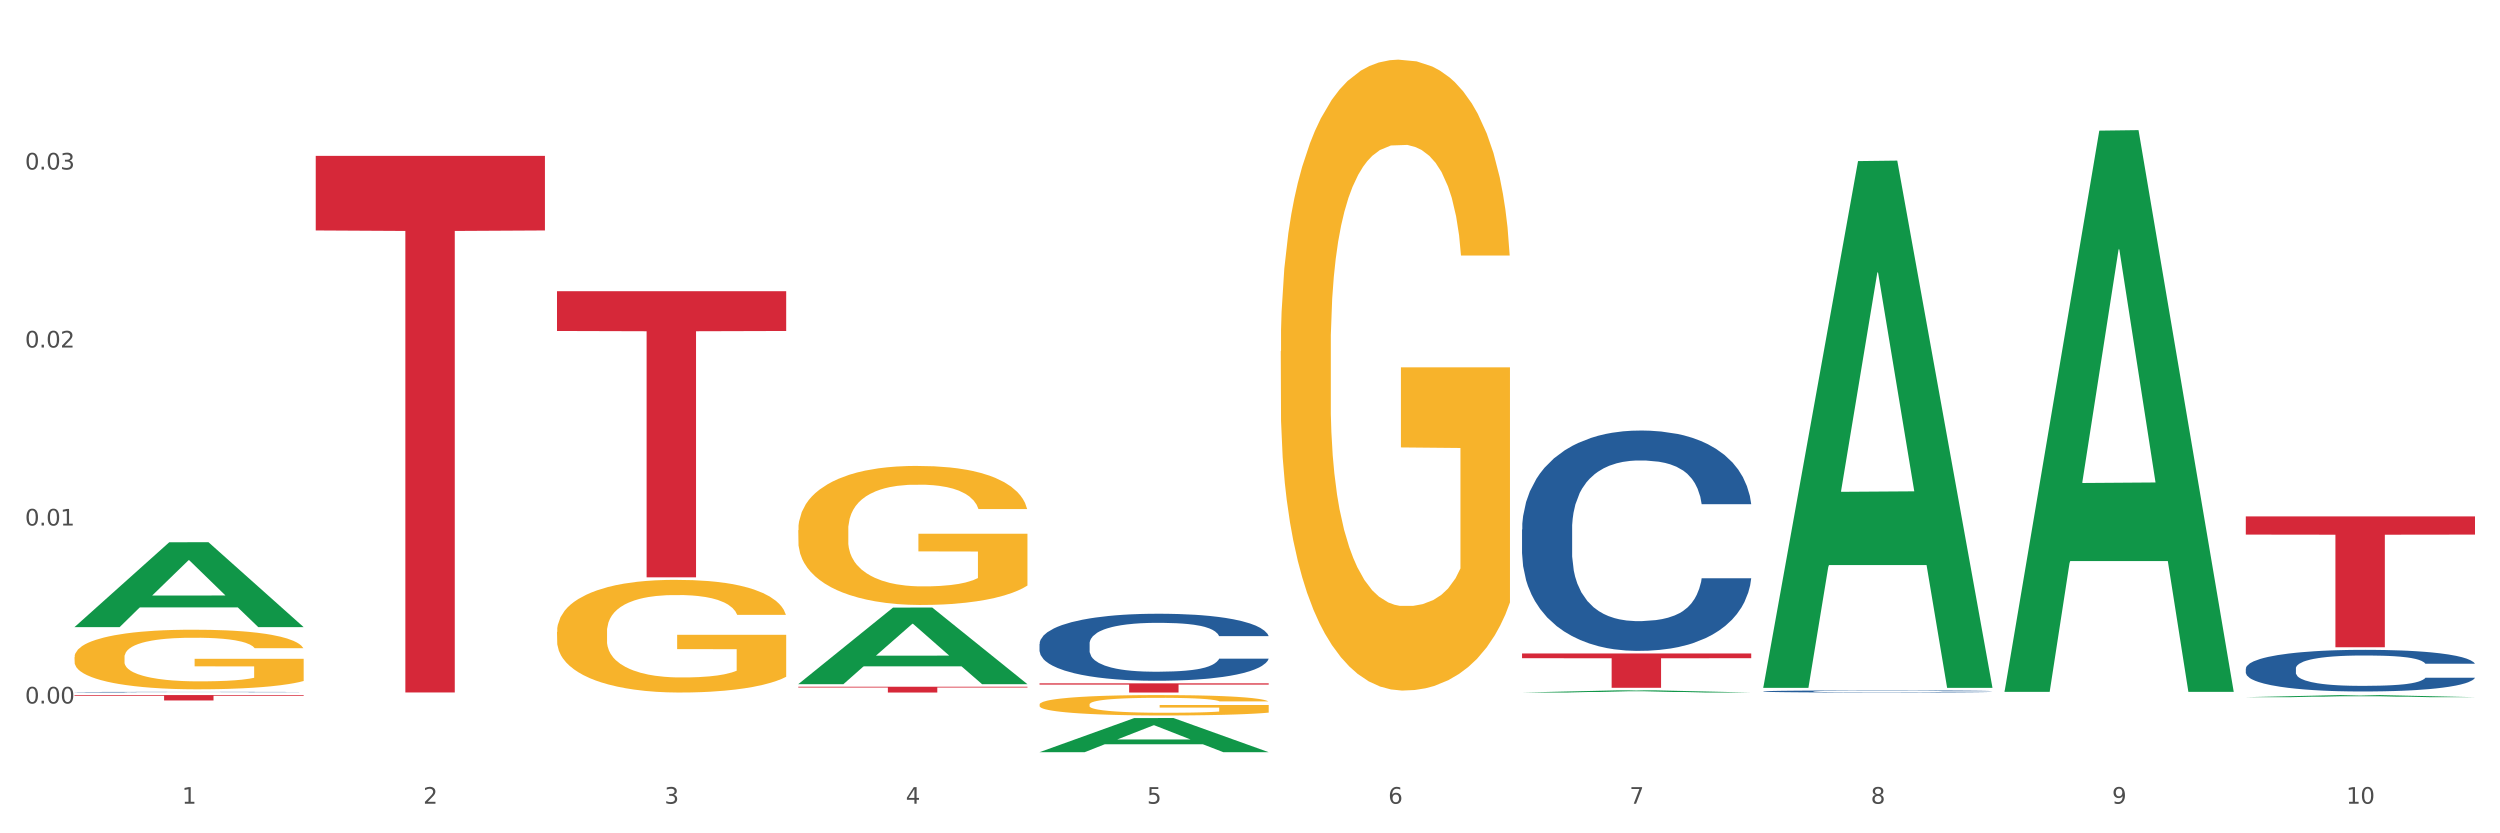
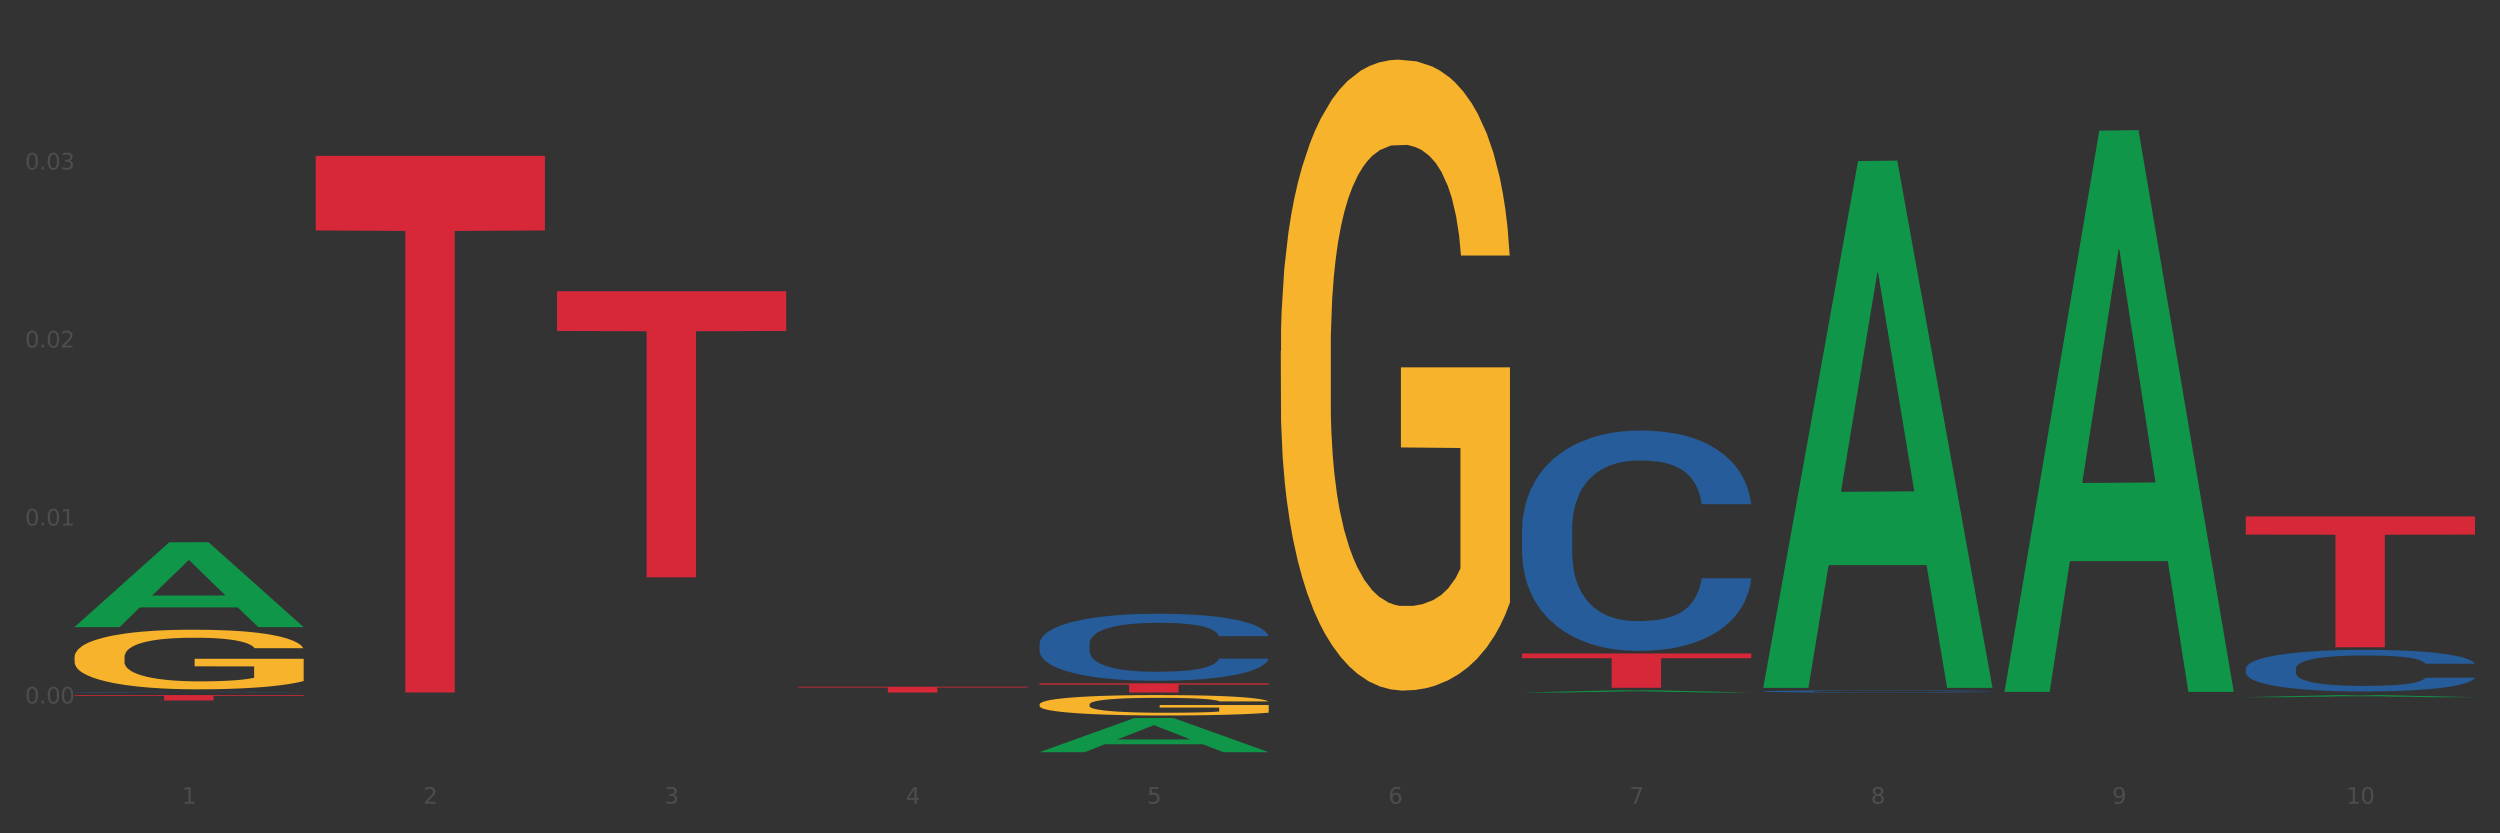
<svg xmlns="http://www.w3.org/2000/svg" xmlns:xlink="http://www.w3.org/1999/xlink" width="1080pt" height="360pt" viewBox="0 0 1080 360" version="1.1">
  <rect x="0" y="0" width="1080" height="360" fill="#333333" stroke="none" />
  <defs>
    <style type="text/css">*{stroke-linejoin: round; stroke-linecap: butt}</style>
  </defs>
  <g id="figure_1">
    <g id="patch_1">
-       <path d="M 0 360  L 1080 360  L 1080 0  L 0 0  z " style="fill: #ffffff; stroke: #ffffff; stroke-linejoin: miter" />
-     </g>
+       </g>
    <g id="axes_1">
      <g id="matplotlib.axis_1">
        <g id="xtick_1">
          <g id="text_1">
            <g style="fill: #4d4d4d" transform="translate(78.627 347.204) scale(0.096 -0.096)">
              <defs>
                <path id="DejaVuSans-31" d="M 794 531  L 1825 531  L 1825 4091  L 703 3866  L 703 4441  L 1819 4666  L 2450 4666  L 2450 531  L 3481 531  L 3481 0  L 794 0  L 794 531  z " transform="scale(0.016)" />
              </defs>
              <use xlink:href="#DejaVuSans-31" />
            </g>
          </g>
        </g>
        <g id="xtick_2">
          <g id="text_2">
            <g style="fill: #4d4d4d" transform="translate(182.851 347.204) scale(0.096 -0.096)">
              <defs>
                <path id="DejaVuSans-32" d="M 1228 531  L 3431 531  L 3431 0  L 469 0  L 469 531  Q 828 903 1448 1529  Q 2069 2156 2228 2338  Q 2531 2678 2651 2914  Q 2772 3150 2772 3378  Q 2772 3750 2511 3984  Q 2250 4219 1831 4219  Q 1534 4219 1204 4116  Q 875 4013 500 3803  L 500 4441  Q 881 4594 1212 4672  Q 1544 4750 1819 4750  Q 2544 4750 2975 4387  Q 3406 4025 3406 3419  Q 3406 3131 3298 2873  Q 3191 2616 2906 2266  Q 2828 2175 2409 1742  Q 1991 1309 1228 531  z " transform="scale(0.016)" />
              </defs>
              <use xlink:href="#DejaVuSans-32" />
            </g>
          </g>
        </g>
        <g id="xtick_3">
          <g id="text_3">
            <g style="fill: #4d4d4d" transform="translate(287.074 347.204) scale(0.096 -0.096)">
              <defs>
                <path id="DejaVuSans-33" d="M 2597 2516  Q 3050 2419 3304 2112  Q 3559 1806 3559 1356  Q 3559 666 3084 287  Q 2609 -91 1734 -91  Q 1441 -91 1130 -33  Q 819 25 488 141  L 488 750  Q 750 597 1062 519  Q 1375 441 1716 441  Q 2309 441 2620 675  Q 2931 909 2931 1356  Q 2931 1769 2642 2001  Q 2353 2234 1838 2234  L 1294 2234  L 1294 2753  L 1863 2753  Q 2328 2753 2575 2939  Q 2822 3125 2822 3475  Q 2822 3834 2567 4026  Q 2313 4219 1838 4219  Q 1578 4219 1281 4162  Q 984 4106 628 3988  L 628 4550  Q 988 4650 1302 4700  Q 1616 4750 1894 4750  Q 2613 4750 3031 4423  Q 3450 4097 3450 3541  Q 3450 3153 3228 2886  Q 3006 2619 2597 2516  z " transform="scale(0.016)" />
              </defs>
              <use xlink:href="#DejaVuSans-33" />
            </g>
          </g>
        </g>
        <g id="xtick_4">
          <g id="text_4">
            <g style="fill: #4d4d4d" transform="translate(391.298 347.204) scale(0.096 -0.096)">
              <defs>
                <path id="DejaVuSans-34" d="M 2419 4116  L 825 1625  L 2419 1625  L 2419 4116  z M 2253 4666  L 3047 4666  L 3047 1625  L 3713 1625  L 3713 1100  L 3047 1100  L 3047 0  L 2419 0  L 2419 1100  L 313 1100  L 313 1709  L 2253 4666  z " transform="scale(0.016)" />
              </defs>
              <use xlink:href="#DejaVuSans-34" />
            </g>
          </g>
        </g>
        <g id="xtick_5">
          <g id="text_5">
            <g style="fill: #4d4d4d" transform="translate(495.522 347.204) scale(0.096 -0.096)">
              <defs>
-                 <path id="DejaVuSans-35" d="M 691 4666  L 3169 4666  L 3169 4134  L 1269 4134  L 1269 2991  Q 1406 3038 1543 3061  Q 1681 3084 1819 3084  Q 2600 3084 3056 2656  Q 3513 2228 3513 1497  Q 3513 744 3044 326  Q 2575 -91 1722 -91  Q 1428 -91 1123 -41  Q 819 9 494 109  L 494 744  Q 775 591 1075 516  Q 1375 441 1709 441  Q 2250 441 2565 725  Q 2881 1009 2881 1497  Q 2881 1984 2565 2268  Q 2250 2553 1709 2553  Q 1456 2553 1204 2497  Q 953 2441 691 2322  L 691 4666  z " transform="scale(0.016)" />
+                 <path id="DejaVuSans-35" d="M 691 4666  L 3169 4666  L 3169 4134  L 1269 4134  Q 1406 3038 1543 3061  Q 1681 3084 1819 3084  Q 2600 3084 3056 2656  Q 3513 2228 3513 1497  Q 3513 744 3044 326  Q 2575 -91 1722 -91  Q 1428 -91 1123 -41  Q 819 9 494 109  L 494 744  Q 775 591 1075 516  Q 1375 441 1709 441  Q 2250 441 2565 725  Q 2881 1009 2881 1497  Q 2881 1984 2565 2268  Q 2250 2553 1709 2553  Q 1456 2553 1204 2497  Q 953 2441 691 2322  L 691 4666  z " transform="scale(0.016)" />
              </defs>
              <use xlink:href="#DejaVuSans-35" />
            </g>
          </g>
        </g>
        <g id="xtick_6">
          <g id="text_6">
            <g style="fill: #4d4d4d" transform="translate(599.745 347.204) scale(0.096 -0.096)">
              <defs>
                <path id="DejaVuSans-36" d="M 2113 2584  Q 1688 2584 1439 2293  Q 1191 2003 1191 1497  Q 1191 994 1439 701  Q 1688 409 2113 409  Q 2538 409 2786 701  Q 3034 994 3034 1497  Q 3034 2003 2786 2293  Q 2538 2584 2113 2584  z M 3366 4563  L 3366 3988  Q 3128 4100 2886 4159  Q 2644 4219 2406 4219  Q 1781 4219 1451 3797  Q 1122 3375 1075 2522  Q 1259 2794 1537 2939  Q 1816 3084 2150 3084  Q 2853 3084 3261 2657  Q 3669 2231 3669 1497  Q 3669 778 3244 343  Q 2819 -91 2113 -91  Q 1303 -91 875 529  Q 447 1150 447 2328  Q 447 3434 972 4092  Q 1497 4750 2381 4750  Q 2619 4750 2861 4703  Q 3103 4656 3366 4563  z " transform="scale(0.016)" />
              </defs>
              <use xlink:href="#DejaVuSans-36" />
            </g>
          </g>
        </g>
        <g id="xtick_7">
          <g id="text_7">
            <g style="fill: #4d4d4d" transform="translate(703.969 347.204) scale(0.096 -0.096)">
              <defs>
                <path id="DejaVuSans-37" d="M 525 4666  L 3525 4666  L 3525 4397  L 1831 0  L 1172 0  L 2766 4134  L 525 4134  L 525 4666  z " transform="scale(0.016)" />
              </defs>
              <use xlink:href="#DejaVuSans-37" />
            </g>
          </g>
        </g>
        <g id="xtick_8">
          <g id="text_8">
            <g style="fill: #4d4d4d" transform="translate(808.193 347.204) scale(0.096 -0.096)">
              <defs>
                <path id="DejaVuSans-38" d="M 2034 2216  Q 1584 2216 1326 1975  Q 1069 1734 1069 1313  Q 1069 891 1326 650  Q 1584 409 2034 409  Q 2484 409 2743 651  Q 3003 894 3003 1313  Q 3003 1734 2745 1975  Q 2488 2216 2034 2216  z M 1403 2484  Q 997 2584 770 2862  Q 544 3141 544 3541  Q 544 4100 942 4425  Q 1341 4750 2034 4750  Q 2731 4750 3128 4425  Q 3525 4100 3525 3541  Q 3525 3141 3298 2862  Q 3072 2584 2669 2484  Q 3125 2378 3379 2068  Q 3634 1759 3634 1313  Q 3634 634 3220 271  Q 2806 -91 2034 -91  Q 1263 -91 848 271  Q 434 634 434 1313  Q 434 1759 690 2068  Q 947 2378 1403 2484  z M 1172 3481  Q 1172 3119 1398 2916  Q 1625 2713 2034 2713  Q 2441 2713 2670 2916  Q 2900 3119 2900 3481  Q 2900 3844 2670 4047  Q 2441 4250 2034 4250  Q 1625 4250 1398 4047  Q 1172 3844 1172 3481  z " transform="scale(0.016)" />
              </defs>
              <use xlink:href="#DejaVuSans-38" />
            </g>
          </g>
        </g>
        <g id="xtick_9">
          <g id="text_9">
            <g style="fill: #4d4d4d" transform="translate(912.416 347.204) scale(0.096 -0.096)">
              <defs>
                <path id="DejaVuSans-39" d="M 703 97  L 703 672  Q 941 559 1184 500  Q 1428 441 1663 441  Q 2288 441 2617 861  Q 2947 1281 2994 2138  Q 2813 1869 2534 1725  Q 2256 1581 1919 1581  Q 1219 1581 811 2004  Q 403 2428 403 3163  Q 403 3881 828 4315  Q 1253 4750 1959 4750  Q 2769 4750 3195 4129  Q 3622 3509 3622 2328  Q 3622 1225 3098 567  Q 2575 -91 1691 -91  Q 1453 -91 1209 -44  Q 966 3 703 97  z M 1959 2075  Q 2384 2075 2632 2365  Q 2881 2656 2881 3163  Q 2881 3666 2632 3958  Q 2384 4250 1959 4250  Q 1534 4250 1286 3958  Q 1038 3666 1038 3163  Q 1038 2656 1286 2365  Q 1534 2075 1959 2075  z " transform="scale(0.016)" />
              </defs>
              <use xlink:href="#DejaVuSans-39" />
            </g>
          </g>
        </g>
        <g id="xtick_10">
          <g id="text_10">
            <g style="fill: #4d4d4d" transform="translate(1013.586 347.204) scale(0.096 -0.096)">
              <defs>
                <path id="DejaVuSans-30" d="M 2034 4250  Q 1547 4250 1301 3770  Q 1056 3291 1056 2328  Q 1056 1369 1301 889  Q 1547 409 2034 409  Q 2525 409 2770 889  Q 3016 1369 3016 2328  Q 3016 3291 2770 3770  Q 2525 4250 2034 4250  z M 2034 4750  Q 2819 4750 3233 4129  Q 3647 3509 3647 2328  Q 3647 1150 3233 529  Q 2819 -91 2034 -91  Q 1250 -91 836 529  Q 422 1150 422 2328  Q 422 3509 836 4129  Q 1250 4750 2034 4750  z " transform="scale(0.016)" />
              </defs>
              <use xlink:href="#DejaVuSans-31" />
              <use xlink:href="#DejaVuSans-30" transform="translate(63.623 0)" />
            </g>
          </g>
        </g>
        <g id="xtick_11" />
        <g id="xtick_12" />
        <g id="xtick_13" />
        <g id="xtick_14" />
        <g id="xtick_15" />
        <g id="xtick_16" />
        <g id="xtick_17" />
        <g id="xtick_18" />
        <g id="xtick_19" />
      </g>
      <g id="matplotlib.axis_2">
        <g id="ytick_1">
          <g id="text_11">
            <g style="fill: #4d4d4d" transform="translate(10.8 303.92) scale(0.096 -0.096)">
              <defs>
                <path id="DejaVuSans-2e" d="M 684 794  L 1344 794  L 1344 0  L 684 0  L 684 794  z " transform="scale(0.016)" />
              </defs>
              <use xlink:href="#DejaVuSans-30" />
              <use xlink:href="#DejaVuSans-2e" transform="translate(63.623 0)" />
              <use xlink:href="#DejaVuSans-30" transform="translate(95.41 0)" />
              <use xlink:href="#DejaVuSans-30" transform="translate(159.033 0)" />
            </g>
          </g>
        </g>
        <g id="ytick_2">
          <g id="text_12">
            <g style="fill: #4d4d4d" transform="translate(10.8 227.026) scale(0.096 -0.096)">
              <use xlink:href="#DejaVuSans-30" />
              <use xlink:href="#DejaVuSans-2e" transform="translate(63.623 0)" />
              <use xlink:href="#DejaVuSans-30" transform="translate(95.41 0)" />
              <use xlink:href="#DejaVuSans-31" transform="translate(159.033 0)" />
            </g>
          </g>
        </g>
        <g id="ytick_3">
          <g id="text_13">
            <g style="fill: #4d4d4d" transform="translate(10.8 150.131) scale(0.096 -0.096)">
              <use xlink:href="#DejaVuSans-30" />
              <use xlink:href="#DejaVuSans-2e" transform="translate(63.623 0)" />
              <use xlink:href="#DejaVuSans-30" transform="translate(95.41 0)" />
              <use xlink:href="#DejaVuSans-32" transform="translate(159.033 0)" />
            </g>
          </g>
        </g>
        <g id="ytick_4">
          <g id="text_14">
            <g style="fill: #4d4d4d" transform="translate(10.8 73.237) scale(0.096 -0.096)">
              <use xlink:href="#DejaVuSans-30" />
              <use xlink:href="#DejaVuSans-2e" transform="translate(63.623 0)" />
              <use xlink:href="#DejaVuSans-30" transform="translate(95.41 0)" />
              <use xlink:href="#DejaVuSans-33" transform="translate(159.033 0)" />
            </g>
          </g>
        </g>
        <g id="ytick_5" />
        <g id="ytick_6" />
        <g id="ytick_7" />
        <g id="ytick_8" />
      </g>
      <g id="PolyCollection_1">
        <path d="M 32.175 270.864  L 32.277 270.83  L 73.107 234.261  L 90.051 234.227  L 131.187 270.933  L 111.589 270.933  L 102.709 262.386  L 60.552 262.386  L 60.246 262.524  L 51.671 270.933  L 32.175 270.933  L 32.175 270.864  L 65.86 257.285  L 97.401 257.25  L 81.783 242.051  L 81.579 241.982  L 81.375 242.085  L 65.758 257.25  L 65.86 257.285  L 32.175 270.864  z " clip-path="url(#p59cbb80ed7)" style="fill: #109648" />
        <path d="M 32.175 283.934  L 32.292 283.91  L 32.292 283.063  L 32.526 282.334  L 33.695 280.57  L 35.448 279.112  L 36.734 278.335  L 38.02 277.7  L 39.54 277.065  L 41.41 276.407  L 44.8 275.442  L 46.904 274.948  L 49.476 274.431  L 54.152 273.678  L 57.542 273.255  L 61.049 272.902  L 66.777 272.478  L 70.517 272.29  L 74.492 272.149  L 79.285 272.055  L 82.909 272.031  L 90.858 272.102  L 97.638 272.314  L 100.911 272.478  L 105.119 272.761  L 107.34 272.949  L 110.964 273.325  L 114.705 273.819  L 117.277 274.242  L 121.134 275.042  L 124.057 275.842  L 126.745 276.83  L 128.148 277.512  L 129.2 278.147  L 130.135 278.876  L 131.071 280.029  L 110.029 280.029  L 109.211 279.206  L 107.925 278.429  L 106.054 277.677  L 104.418 277.206  L 101.612 276.618  L 99.041 276.242  L 96.352 275.96  L 93.079 275.724  L 90.507 275.607  L 86.883 275.513  L 79.752 275.536  L 74.96 275.724  L 71.686 275.96  L 69.582 276.171  L 67.712 276.407  L 65.608 276.736  L 63.153 277.23  L 61.399 277.677  L 59.646 278.241  L 58.243 278.806  L 56.957 279.464  L 55.905 280.17  L 55.087 280.899  L 54.386 281.793  L 53.801 283.275  L 53.801 286.498  L 54.035 287.227  L 54.619 288.191  L 55.321 288.921  L 56.49 289.791  L 57.542 290.379  L 59.529 291.226  L 61.75 291.931  L 63.504 292.378  L 65.257 292.755  L 68.296 293.272  L 71.686 293.696  L 74.609 293.954  L 78.583 294.19  L 81.272 294.284  L 83.61 294.331  L 89.338 294.331  L 93.429 294.26  L 97.988 294.095  L 101.495 293.884  L 104.418 293.625  L 107.691 293.202  L 109.795 292.802  L 109.795 287.886  L 84.078 287.862  L 84.078 284.592  L 131.187 284.592  L 131.187 294.19  L 129.2 294.684  L 126.979 295.13  L 124.641 295.53  L 121.134 296.024  L 116.926 296.495  L 113.185 296.824  L 109.211 297.106  L 104.535 297.365  L 98.456 297.6  L 94.715 297.694  L 90.039 297.765  L 84.545 297.788  L 79.752 297.741  L 75.076 297.624  L 70.167 297.412  L 65.374 297.106  L 61.75 296.801  L 58.126 296.424  L 54.269 295.93  L 51.229 295.46  L 48.891 295.036  L 46.32 294.495  L 43.514 293.79  L 41.41 293.155  L 39.54 292.496  L 37.552 291.649  L 36.15 290.92  L 34.747 290.003  L 33.928 289.32  L 32.993 288.262  L 32.292 286.78  L 32.175 283.934  z " clip-path="url(#p59cbb80ed7)" style="fill: #f7b32b" />
        <path d="M 970.188 288.813  L 970.305 288.796  L 970.305 288.336  L 970.656 287.712  L 971.943 286.562  L 973.582 285.691  L 976.39 284.672  L 977.912 284.245  L 979.902 283.768  L 983.998 282.996  L 988.679 282.338  L 991.956 281.977  L 994.414 281.747  L 999.915 281.336  L 1003.075 281.155  L 1006.352 281.007  L 1009.161 280.909  L 1013.842 280.794  L 1017.587 280.745  L 1021.917 280.728  L 1025.546 280.745  L 1030.344 280.81  L 1037.366 281.007  L 1040.058 281.122  L 1043.686 281.32  L 1047.431 281.583  L 1050.474 281.845  L 1053.985 282.223  L 1057.613 282.716  L 1061.125 283.341  L 1063.582 283.916  L 1065.572 284.524  L 1067.327 285.263  L 1068.615 286.069  L 1069.2 286.742  L 1047.782 286.742  L 1047.197 286.134  L 1046.027 285.477  L 1044.857 285.033  L 1043.569 284.672  L 1041.58 284.261  L 1039.824 283.998  L 1036.898 283.686  L 1034.206 283.489  L 1031.983 283.374  L 1029.291 283.275  L 1023.556 283.177  L 1019.46 283.177  L 1016.885 283.209  L 1013.725 283.292  L 1011.033 283.407  L 1007.873 283.604  L 1005.415 283.817  L 1002.958 284.097  L 1001.553 284.294  L 999.447 284.655  L 998.042 284.951  L 996.17 285.461  L 995.116 285.822  L 993.244 286.759  L 992.424 287.449  L 992.073 287.925  L 991.839 288.451  L 991.839 291.015  L 992.541 292.165  L 993.127 292.658  L 994.063 293.217  L 995.818 293.94  L 998.393 294.646  L 1001.085 295.156  L 1003.309 295.468  L 1005.415 295.698  L 1007.522 295.879  L 1010.097 296.043  L 1012.203 296.142  L 1015.363 296.24  L 1019.109 296.29  L 1022.035 296.29  L 1028.003 296.207  L 1030.695 296.125  L 1033.27 296.01  L 1036.079 295.83  L 1038.303 295.632  L 1039.59 295.484  L 1041.697 295.172  L 1043.335 294.844  L 1044.739 294.466  L 1045.676 294.137  L 1046.729 293.644  L 1047.548 293.085  L 1047.782 292.79  L 1069.2 292.79  L 1068.732 293.381  L 1067.913 293.956  L 1066.274 294.729  L 1064.987 295.172  L 1062.997 295.714  L 1060.89 296.175  L 1057.965 296.684  L 1055.273 297.062  L 1052.464 297.391  L 1049.421 297.686  L 1043.92 298.097  L 1041.931 298.212  L 1037.717 298.409  L 1034.44 298.524  L 1029.642 298.639  L 1024.726 298.705  L 1019.577 298.722  L 1015.012 298.689  L 1009.98 298.59  L 1006.82 298.492  L 1003.309 298.344  L 999.212 298.114  L 995.35 297.834  L 991.722 297.506  L 988.328 297.128  L 985.168 296.7  L 981.072 295.994  L 978.029 295.304  L 975.805 294.663  L 974.284 294.121  L 972.762 293.43  L 971.943 292.954  L 970.656 291.804  L 970.188 290.735  L 970.188 288.813  z " clip-path="url(#p59cbb80ed7)" style="fill: #255c99" />
        <path d="M 761.74 298.671  L 761.857 298.67  L 761.857 298.647  L 762.208 298.615  L 763.496 298.557  L 765.134 298.512  L 767.943 298.461  L 769.465 298.439  L 771.454 298.415  L 775.551 298.375  L 780.232 298.342  L 783.509 298.324  L 785.967 298.312  L 791.467 298.291  L 794.627 298.282  L 797.904 298.274  L 800.713 298.269  L 805.395 298.263  L 809.14 298.261  L 813.47 298.26  L 817.098 298.261  L 821.897 298.264  L 828.919 298.274  L 831.611 298.28  L 835.239 298.29  L 838.984 298.304  L 842.027 298.317  L 845.538 298.336  L 849.166 298.361  L 852.677 298.393  L 855.135 298.422  L 857.125 298.453  L 858.88 298.491  L 860.168 298.532  L 860.753 298.566  L 839.335 298.566  L 838.75 298.535  L 837.58 298.502  L 836.409 298.479  L 835.122 298.461  L 833.132 298.44  L 831.377 298.426  L 828.451 298.41  L 825.759 298.4  L 823.535 298.395  L 820.843 298.39  L 815.109 298.385  L 811.012 298.385  L 808.438 298.386  L 805.278 298.39  L 802.586 298.396  L 799.426 298.406  L 796.968 298.417  L 794.51 298.431  L 793.106 298.441  L 790.999 298.46  L 789.595 298.475  L 787.722 298.501  L 786.669 298.519  L 784.796 298.567  L 783.977 298.602  L 783.626 298.626  L 783.392 298.653  L 783.392 298.783  L 784.094 298.841  L 784.679 298.867  L 785.616 298.895  L 787.371 298.932  L 789.946 298.968  L 792.638 298.993  L 794.862 299.009  L 796.968 299.021  L 799.075 299.03  L 801.65 299.039  L 803.756 299.044  L 806.916 299.049  L 810.661 299.051  L 813.587 299.051  L 819.556 299.047  L 822.248 299.043  L 824.823 299.037  L 827.632 299.028  L 829.855 299.018  L 831.143 299.01  L 833.249 298.994  L 834.888 298.978  L 836.292 298.958  L 837.229 298.942  L 838.282 298.917  L 839.101 298.888  L 839.335 298.873  L 860.753 298.873  L 860.285 298.903  L 859.465 298.933  L 857.827 298.972  L 856.539 298.994  L 854.55 299.022  L 852.443 299.045  L 849.517 299.071  L 846.825 299.09  L 844.017 299.107  L 840.974 299.122  L 835.473 299.143  L 833.483 299.149  L 829.27 299.159  L 825.993 299.165  L 821.195 299.171  L 816.279 299.174  L 811.13 299.175  L 806.565 299.173  L 801.533 299.168  L 798.373 299.163  L 794.862 299.156  L 790.765 299.144  L 786.903 299.13  L 783.275 299.113  L 779.881 299.094  L 776.721 299.072  L 772.625 299.036  L 769.582 299.001  L 767.358 298.968  L 765.837 298.941  L 764.315 298.906  L 763.496 298.882  L 762.208 298.823  L 761.74 298.769  L 761.74 298.671  z " clip-path="url(#p59cbb80ed7)" style="fill: #255c99" />
        <path d="M 657.517 228.76  L 657.634 228.673  L 657.634 226.239  L 657.985 222.935  L 659.272 216.849  L 660.911 212.241  L 663.72 206.85  L 665.241 204.589  L 667.231 202.068  L 671.327 197.981  L 676.008 194.503  L 679.285 192.591  L 681.743 191.373  L 687.244 189.2  L 690.404 188.243  L 693.681 187.461  L 696.49 186.939  L 701.171 186.33  L 704.916 186.07  L 709.247 185.983  L 712.875 186.07  L 717.673 186.417  L 724.695 187.461  L 727.387 188.069  L 731.015 189.113  L 734.76 190.504  L 737.803 191.895  L 741.314 193.895  L 744.943 196.503  L 748.454 199.807  L 750.911 202.85  L 752.901 206.067  L 754.657 209.98  L 755.944 214.24  L 756.529 217.805  L 735.112 217.805  L 734.526 214.588  L 733.356 211.11  L 732.186 208.763  L 730.898 206.85  L 728.909 204.676  L 727.153 203.285  L 724.227 201.633  L 721.535 200.59  L 719.312 199.981  L 716.62 199.459  L 710.885 198.938  L 706.789 198.938  L 704.214 199.112  L 701.054 199.546  L 698.362 200.155  L 695.202 201.198  L 692.745 202.329  L 690.287 203.807  L 688.882 204.85  L 686.776 206.763  L 685.371 208.328  L 683.499 211.023  L 682.445 212.936  L 680.573 217.892  L 679.754 221.544  L 679.402 224.065  L 679.168 226.848  L 679.168 240.411  L 679.871 246.497  L 680.456 249.106  L 681.392 252.062  L 683.148 255.888  L 685.722 259.626  L 688.414 262.322  L 690.638 263.974  L 692.745 265.191  L 694.851 266.147  L 697.426 267.017  L 699.533 267.538  L 702.693 268.06  L 706.438 268.321  L 709.364 268.321  L 715.332 267.886  L 718.024 267.452  L 720.599 266.843  L 723.408 265.886  L 725.632 264.843  L 726.919 264.061  L 729.026 262.409  L 730.664 260.67  L 732.069 258.67  L 733.005 256.931  L 734.058 254.323  L 734.877 251.366  L 735.112 249.801  L 756.529 249.801  L 756.061 252.931  L 755.242 255.975  L 753.603 260.061  L 752.316 262.409  L 750.326 265.278  L 748.22 267.712  L 745.294 270.408  L 742.602 272.407  L 739.793 274.146  L 736.75 275.711  L 731.249 277.885  L 729.26 278.494  L 725.046 279.537  L 721.769 280.146  L 716.971 280.754  L 712.055 281.102  L 706.906 281.189  L 702.341 281.015  L 697.309 280.493  L 694.149 279.972  L 690.638 279.189  L 686.542 277.972  L 682.679 276.494  L 679.051 274.755  L 675.657 272.755  L 672.497 270.495  L 668.401 266.756  L 665.358 263.104  L 663.134 259.713  L 661.613 256.844  L 660.091 253.192  L 659.272 250.671  L 657.985 244.585  L 657.517 238.933  L 657.517 228.76  z " clip-path="url(#p59cbb80ed7)" style="fill: #255c99" />
        <path d="M 449.069 278.146  L 449.187 278.119  L 449.187 277.379  L 449.538 276.374  L 450.825 274.523  L 452.464 273.121  L 455.272 271.482  L 456.794 270.794  L 458.783 270.027  L 462.88 268.784  L 467.561 267.727  L 470.838 267.145  L 473.296 266.775  L 478.797 266.113  L 481.957 265.823  L 485.234 265.584  L 488.042 265.426  L 492.724 265.241  L 496.469 265.161  L 500.799 265.135  L 504.427 265.161  L 509.226 265.267  L 516.248 265.584  L 518.94 265.77  L 522.568 266.087  L 526.313 266.51  L 529.356 266.933  L 532.867 267.541  L 536.495 268.335  L 540.006 269.34  L 542.464 270.265  L 544.454 271.244  L 546.209 272.434  L 547.497 273.729  L 548.082 274.814  L 526.664 274.814  L 526.079 273.835  L 524.909 272.777  L 523.738 272.063  L 522.451 271.482  L 520.461 270.821  L 518.706 270.397  L 515.78 269.895  L 513.088 269.578  L 510.864 269.393  L 508.173 269.234  L 502.438 269.075  L 498.342 269.075  L 495.767 269.128  L 492.607 269.26  L 489.915 269.445  L 486.755 269.763  L 484.297 270.107  L 481.84 270.556  L 480.435 270.873  L 478.328 271.455  L 476.924 271.931  L 475.051 272.751  L 473.998 273.333  L 472.126 274.84  L 471.306 275.951  L 470.955 276.718  L 470.721 277.564  L 470.721 281.689  L 471.423 283.54  L 472.009 284.334  L 472.945 285.233  L 474.7 286.396  L 477.275 287.534  L 479.967 288.353  L 482.191 288.856  L 484.297 289.226  L 486.404 289.517  L 488.979 289.781  L 491.085 289.94  L 494.245 290.099  L 497.991 290.178  L 500.916 290.178  L 506.885 290.046  L 509.577 289.914  L 512.152 289.728  L 514.961 289.438  L 517.184 289.12  L 518.472 288.882  L 520.578 288.38  L 522.217 287.851  L 523.621 287.243  L 524.558 286.714  L 525.611 285.92  L 526.43 285.021  L 526.664 284.545  L 548.082 284.545  L 547.614 285.497  L 546.795 286.423  L 545.156 287.666  L 543.869 288.38  L 541.879 289.252  L 539.772 289.993  L 536.846 290.813  L 534.155 291.421  L 531.346 291.95  L 528.303 292.426  L 522.802 293.087  L 520.813 293.272  L 516.599 293.589  L 513.322 293.774  L 508.524 293.96  L 503.608 294.065  L 498.459 294.092  L 493.894 294.039  L 488.862 293.88  L 485.702 293.722  L 482.191 293.484  L 478.094 293.113  L 474.232 292.664  L 470.604 292.135  L 467.21 291.527  L 464.05 290.839  L 459.954 289.702  L 456.911 288.591  L 454.687 287.56  L 453.166 286.687  L 451.644 285.577  L 450.825 284.81  L 449.538 282.959  L 449.069 281.24  L 449.069 278.146  z " clip-path="url(#p59cbb80ed7)" style="fill: #255c99" />
        <path d="M 32.175 299.016  L 32.292 299.016  L 32.292 299.008  L 32.643 298.998  L 33.931 298.98  L 35.569 298.966  L 38.378 298.95  L 39.899 298.943  L 41.889 298.935  L 45.985 298.923  L 50.667 298.912  L 53.944 298.907  L 56.401 298.903  L 61.902 298.896  L 65.062 298.893  L 68.339 298.891  L 71.148 298.889  L 75.829 298.888  L 79.575 298.887  L 83.905 298.887  L 87.533 298.887  L 92.331 298.888  L 99.354 298.891  L 102.045 298.893  L 105.674 298.896  L 109.419 298.9  L 112.462 298.904  L 115.973 298.91  L 119.601 298.918  L 123.112 298.928  L 125.57 298.938  L 127.559 298.947  L 129.315 298.959  L 130.602 298.972  L 131.187 298.983  L 109.77 298.983  L 109.185 298.973  L 108.014 298.963  L 106.844 298.955  L 105.557 298.95  L 103.567 298.943  L 101.811 298.939  L 98.886 298.934  L 96.194 298.931  L 93.97 298.929  L 91.278 298.927  L 85.543 298.926  L 81.447 298.926  L 78.872 298.926  L 75.712 298.928  L 73.021 298.929  L 69.861 298.933  L 67.403 298.936  L 64.945 298.94  L 63.541 298.944  L 61.434 298.949  L 60.03 298.954  L 58.157 298.962  L 57.104 298.968  L 55.231 298.983  L 54.412 298.994  L 54.061 299.002  L 53.827 299.01  L 53.827 299.051  L 54.529 299.07  L 55.114 299.078  L 56.05 299.087  L 57.806 299.098  L 60.381 299.109  L 63.072 299.118  L 65.296 299.123  L 67.403 299.126  L 69.509 299.129  L 72.084 299.132  L 74.191 299.133  L 77.351 299.135  L 81.096 299.136  L 84.022 299.136  L 89.991 299.134  L 92.683 299.133  L 95.257 299.131  L 98.066 299.128  L 100.29 299.125  L 101.577 299.123  L 103.684 299.118  L 105.322 299.113  L 106.727 299.107  L 107.663 299.101  L 108.717 299.093  L 109.536 299.084  L 109.77 299.08  L 131.187 299.08  L 130.719 299.089  L 129.9 299.098  L 128.262 299.111  L 126.974 299.118  L 124.985 299.127  L 122.878 299.134  L 119.952 299.142  L 117.26 299.148  L 114.451 299.153  L 111.408 299.158  L 105.908 299.165  L 103.918 299.167  L 99.705 299.17  L 96.428 299.172  L 91.629 299.173  L 86.714 299.174  L 81.564 299.175  L 77 299.174  L 71.967 299.173  L 68.807 299.171  L 65.296 299.169  L 61.2 299.165  L 57.338 299.161  L 53.71 299.155  L 50.316 299.149  L 47.156 299.142  L 43.059 299.131  L 40.016 299.12  L 37.793 299.11  L 36.271 299.101  L 34.75 299.09  L 33.931 299.082  L 32.643 299.064  L 32.175 299.047  L 32.175 299.016  z " clip-path="url(#p59cbb80ed7)" style="fill: #255c99" />
        <path d="M 553.293 151.715  L 553.41 151.467  L 553.41 142.505  L 553.644 134.789  L 554.813 116.119  L 556.566 100.686  L 557.852 92.471  L 559.138 85.75  L 560.658 79.029  L 562.528 72.06  L 565.918 61.854  L 568.022 56.626  L 570.594 51.15  L 575.27 43.184  L 578.66 38.704  L 582.167 34.97  L 587.895 30.489  L 591.636 28.498  L 595.61 27.004  L 600.403 26.008  L 604.027 25.759  L 611.976 26.506  L 618.756 28.747  L 622.029 30.489  L 626.237 33.476  L 628.458 35.468  L 632.082 39.45  L 635.823 44.678  L 638.395 49.158  L 642.252 57.622  L 645.175 66.085  L 647.863 76.54  L 649.266 83.759  L 650.318 90.48  L 651.253 98.197  L 652.189 110.394  L 631.147 110.394  L 630.329 101.682  L 629.043 93.467  L 627.173 85.501  L 625.536 80.523  L 622.73 74.3  L 620.159 70.317  L 617.47 67.33  L 614.197 64.841  L 611.625 63.596  L 608.001 62.6  L 600.87 62.849  L 596.078 64.841  L 592.805 67.33  L 590.7 69.57  L 588.83 72.06  L 586.726 75.544  L 584.271 80.772  L 582.518 85.501  L 580.764 91.476  L 579.361 97.45  L 578.075 104.42  L 577.023 111.887  L 576.205 119.604  L 575.504 129.063  L 574.919 144.746  L 574.919 178.848  L 575.153 186.565  L 575.737 196.771  L 576.439 204.488  L 577.608 213.698  L 578.66 219.921  L 580.647 228.882  L 582.868 236.35  L 584.622 241.079  L 586.375 245.062  L 589.415 250.539  L 592.805 255.019  L 595.727 257.757  L 599.702 260.247  L 602.39 261.242  L 604.728 261.74  L 610.456 261.74  L 614.548 260.993  L 619.107 259.251  L 622.613 257.011  L 625.536 254.272  L 628.809 249.792  L 630.913 245.56  L 630.913 193.535  L 605.196 193.286  L 605.196 158.685  L 652.306 158.685  L 652.306 260.247  L 650.318 265.474  L 648.097 270.204  L 645.759 274.435  L 642.252 279.663  L 638.044 284.641  L 634.303 288.126  L 630.329 291.113  L 625.653 293.852  L 619.574 296.341  L 615.833 297.336  L 611.158 298.083  L 605.663 298.332  L 600.87 297.834  L 596.195 296.59  L 591.285 294.349  L 586.492 291.113  L 582.868 287.877  L 579.244 283.895  L 575.387 278.667  L 572.347 273.689  L 570.009 269.208  L 567.438 263.483  L 564.632 256.015  L 562.528 249.294  L 560.658 242.324  L 558.67 233.363  L 557.268 225.646  L 555.865 215.938  L 555.047 208.719  L 554.111 197.518  L 553.41 181.835  L 553.293 151.715  z " clip-path="url(#p59cbb80ed7)" style="fill: #f7b32b" />
        <path d="M 449.069 304.346  L 449.186 304.338  L 449.186 304.048  L 449.42 303.799  L 450.589 303.195  L 452.343 302.696  L 453.628 302.43  L 454.914 302.213  L 456.434 301.995  L 458.304 301.77  L 461.694 301.44  L 463.799 301.271  L 466.37 301.094  L 471.046 300.836  L 474.436 300.691  L 477.943 300.571  L 483.671 300.426  L 487.412 300.361  L 491.386 300.313  L 496.179 300.281  L 499.803 300.273  L 507.752 300.297  L 514.532 300.369  L 517.805 300.426  L 522.014 300.522  L 524.235 300.587  L 527.859 300.716  L 531.599 300.885  L 534.171 301.029  L 538.029 301.303  L 540.951 301.577  L 543.64 301.915  L 545.043 302.148  L 546.095 302.366  L 547.03 302.615  L 547.965 303.01  L 526.923 303.01  L 526.105 302.728  L 524.819 302.462  L 522.949 302.205  L 521.312 302.044  L 518.507 301.843  L 515.935 301.714  L 513.246 301.617  L 509.973 301.537  L 507.401 301.496  L 503.778 301.464  L 496.647 301.472  L 491.854 301.537  L 488.581 301.617  L 486.477 301.69  L 484.606 301.77  L 482.502 301.883  L 480.047 302.052  L 478.294 302.205  L 476.54 302.398  L 475.138 302.591  L 473.852 302.817  L 472.8 303.058  L 471.981 303.308  L 471.28 303.613  L 470.696 304.121  L 470.696 305.223  L 470.929 305.473  L 471.514 305.803  L 472.215 306.053  L 473.384 306.35  L 474.436 306.552  L 476.424 306.841  L 478.645 307.083  L 480.398 307.236  L 482.152 307.365  L 485.191 307.542  L 488.581 307.687  L 491.503 307.775  L 495.478 307.856  L 498.167 307.888  L 500.505 307.904  L 506.232 307.904  L 510.324 307.88  L 514.883 307.824  L 518.39 307.751  L 521.312 307.663  L 524.585 307.518  L 526.69 307.381  L 526.69 305.698  L 500.972 305.69  L 500.972 304.571  L 548.082 304.571  L 548.082 307.856  L 546.095 308.025  L 543.874 308.178  L 541.536 308.315  L 538.029 308.484  L 533.82 308.645  L 530.08 308.757  L 526.105 308.854  L 521.429 308.943  L 515.351 309.023  L 511.61 309.055  L 506.934 309.079  L 501.44 309.087  L 496.647 309.071  L 491.971 309.031  L 487.061 308.959  L 482.268 308.854  L 478.645 308.749  L 475.021 308.621  L 471.163 308.451  L 468.124 308.29  L 465.786 308.146  L 463.214 307.96  L 460.409 307.719  L 458.304 307.502  L 456.434 307.276  L 454.447 306.986  L 453.044 306.737  L 451.641 306.423  L 450.823 306.189  L 449.888 305.827  L 449.186 305.32  L 449.069 304.346  z " clip-path="url(#p59cbb80ed7)" style="fill: #f7b32b" />
-         <path d="M 240.622 272.989  L 240.739 272.944  L 240.739 271.344  L 240.973 269.966  L 242.142 266.631  L 243.895 263.875  L 245.181 262.408  L 246.467 261.207  L 247.987 260.007  L 249.857 258.762  L 253.247 256.939  L 255.351 256.006  L 257.923 255.028  L 262.599 253.605  L 265.989 252.805  L 269.496 252.138  L 275.224 251.338  L 278.965 250.982  L 282.939 250.715  L 287.732 250.537  L 291.356 250.493  L 299.305 250.626  L 306.085 251.026  L 309.358 251.338  L 313.566 251.871  L 315.788 252.227  L 319.411 252.938  L 323.152 253.872  L 325.724 254.672  L 329.581 256.184  L 332.504 257.695  L 335.193 259.562  L 336.595 260.852  L 337.647 262.052  L 338.583 263.43  L 339.518 265.609  L 318.476 265.609  L 317.658 264.053  L 316.372 262.586  L 314.502 261.163  L 312.865 260.274  L 310.06 259.162  L 307.488 258.451  L 304.799 257.918  L 301.526 257.473  L 298.954 257.251  L 295.33 257.073  L 288.2 257.117  L 283.407 257.473  L 280.134 257.918  L 278.03 258.318  L 276.159 258.762  L 274.055 259.385  L 271.6 260.318  L 269.847 261.163  L 268.093 262.23  L 266.69 263.297  L 265.405 264.542  L 264.352 265.876  L 263.534 267.254  L 262.833 268.943  L 262.248 271.744  L 262.248 277.835  L 262.482 279.213  L 263.067 281.036  L 263.768 282.414  L 264.937 284.059  L 265.989 285.17  L 267.976 286.771  L 270.197 288.105  L 271.951 288.949  L 273.704 289.661  L 276.744 290.639  L 280.134 291.439  L 283.056 291.928  L 287.031 292.373  L 289.719 292.55  L 292.057 292.639  L 297.785 292.639  L 301.877 292.506  L 306.436 292.195  L 309.943 291.795  L 312.865 291.306  L 316.138 290.505  L 318.242 289.75  L 318.242 280.458  L 292.525 280.413  L 292.525 274.234  L 339.635 274.234  L 339.635 292.373  L 337.647 293.306  L 335.426 294.151  L 333.088 294.907  L 329.581 295.84  L 325.373 296.73  L 321.632 297.352  L 317.658 297.885  L 312.982 298.374  L 306.903 298.819  L 303.163 298.997  L 298.487 299.13  L 292.992 299.175  L 288.2 299.086  L 283.524 298.864  L 278.614 298.463  L 273.821 297.885  L 270.197 297.307  L 266.574 296.596  L 262.716 295.663  L 259.677 294.773  L 257.339 293.973  L 254.767 292.951  L 251.961 291.617  L 249.857 290.416  L 247.987 289.172  L 246 287.571  L 244.597 286.193  L 243.194 284.459  L 242.376 283.17  L 241.441 281.169  L 240.739 278.368  L 240.622 272.989  z " clip-path="url(#p59cbb80ed7)" style="fill: #f7b32b" />
        <path d="M 32.175 300.273  L 131.187 300.273  L 131.187 300.598  L 92.239 300.6  L 92.239 302.611  L 70.888 302.611  L 70.888 300.6  L 32.175 300.598  L 32.175 300.275  L 32.175 300.273  z " clip-path="url(#p59cbb80ed7)" style="fill: #d62839" />
        <path d="M 136.399 67.34  L 235.411 67.34  L 235.411 99.555  L 196.463 99.773  L 196.463 299.159  L 175.112 299.159  L 175.112 99.773  L 136.399 99.555  L 136.399 67.558  L 136.399 67.34  z " clip-path="url(#p59cbb80ed7)" style="fill: #d62839" />
-         <path d="M 344.846 229.038  L 344.963 228.983  L 344.963 227.008  L 345.197 225.307  L 346.366 221.192  L 348.119 217.79  L 349.405 215.98  L 350.691 214.498  L 352.21 213.017  L 354.081 211.481  L 357.471 209.231  L 359.575 208.079  L 362.147 206.872  L 366.823 205.117  L 370.213 204.129  L 373.72 203.306  L 379.448 202.318  L 383.188 201.879  L 387.163 201.55  L 391.956 201.331  L 395.579 201.276  L 403.529 201.441  L 410.309 201.934  L 413.582 202.318  L 417.79 202.977  L 420.011 203.416  L 423.635 204.294  L 427.376 205.446  L 429.947 206.433  L 433.805 208.299  L 436.728 210.164  L 439.416 212.468  L 440.819 214.06  L 441.871 215.541  L 442.806 217.242  L 443.741 219.93  L 422.7 219.93  L 421.882 218.01  L 420.596 216.199  L 418.725 214.444  L 417.089 213.346  L 414.283 211.975  L 411.711 211.097  L 409.023 210.438  L 405.75 209.89  L 403.178 209.615  L 399.554 209.396  L 392.423 209.451  L 387.63 209.89  L 384.357 210.438  L 382.253 210.932  L 380.383 211.481  L 378.279 212.249  L 375.824 213.401  L 374.07 214.444  L 372.317 215.76  L 370.914 217.077  L 369.628 218.613  L 368.576 220.259  L 367.758 221.96  L 367.056 224.045  L 366.472 227.502  L 366.472 235.018  L 366.706 236.719  L 367.29 238.968  L 367.992 240.669  L 369.161 242.699  L 370.213 244.071  L 372.2 246.046  L 374.421 247.692  L 376.174 248.734  L 377.928 249.612  L 380.967 250.819  L 384.357 251.807  L 387.28 252.41  L 391.254 252.959  L 393.943 253.178  L 396.281 253.288  L 402.009 253.288  L 406.1 253.124  L 410.659 252.739  L 414.166 252.246  L 417.089 251.642  L 420.362 250.655  L 422.466 249.722  L 422.466 238.255  L 396.748 238.2  L 396.748 230.574  L 443.858 230.574  L 443.858 252.959  L 441.871 254.111  L 439.65 255.154  L 437.312 256.086  L 433.805 257.238  L 429.597 258.336  L 425.856 259.104  L 421.882 259.762  L 417.206 260.366  L 411.127 260.914  L 407.386 261.134  L 402.71 261.298  L 397.216 261.353  L 392.423 261.244  L 387.747 260.969  L 382.838 260.475  L 378.045 259.762  L 374.421 259.049  L 370.797 258.171  L 366.94 257.019  L 363.9 255.922  L 361.562 254.934  L 358.99 253.672  L 356.185 252.026  L 354.081 250.545  L 352.21 249.009  L 350.223 247.034  L 348.82 245.333  L 347.418 243.193  L 346.599 241.602  L 345.664 239.133  L 344.963 235.676  L 344.846 229.038  z " clip-path="url(#p59cbb80ed7)" style="fill: #f7b32b" />
        <path d="M 344.846 296.676  L 443.858 296.676  L 443.858 297.023  L 404.91 297.025  L 404.91 299.175  L 383.559 299.175  L 383.559 297.025  L 344.846 297.023  L 344.846 296.678  L 344.846 296.676  z " clip-path="url(#p59cbb80ed7)" style="fill: #d62839" />
-         <path d="M 344.846 295.516  L 344.948 295.484  L 385.778 262.482  L 402.722 262.451  L 443.858 295.578  L 424.26 295.578  L 415.379 287.864  L 373.223 287.864  L 372.916 287.988  L 364.342 295.578  L 344.846 295.578  L 344.846 295.516  L 378.53 283.26  L 410.072 283.229  L 394.454 269.512  L 394.25 269.45  L 394.046 269.543  L 378.428 283.229  L 378.53 283.26  L 344.846 295.516  z " clip-path="url(#p59cbb80ed7)" style="fill: #109648" />
        <path d="M 449.069 324.922  L 449.172 324.908  L 490.001 310.199  L 506.946 310.185  L 548.082 324.95  L 528.484 324.95  L 519.603 321.511  L 477.446 321.511  L 477.14 321.567  L 468.566 324.95  L 449.069 324.95  L 449.069 324.922  L 482.754 319.46  L 514.295 319.446  L 498.678 313.332  L 498.474 313.305  L 498.269 313.346  L 482.652 319.446  L 482.754 319.46  L 449.069 324.922  z " clip-path="url(#p59cbb80ed7)" style="fill: #109648" />
        <path d="M 240.622 125.807  L 339.635 125.807  L 339.635 142.981  L 300.687 143.097  L 300.687 249.395  L 279.336 249.395  L 279.336 143.097  L 240.622 142.981  L 240.622 125.923  L 240.622 125.807  z " clip-path="url(#p59cbb80ed7)" style="fill: #d62839" />
        <path d="M 761.74 296.734  L 761.842 296.52  L 802.672 69.594  L 819.617 69.38  L 860.753 297.162  L 841.154 297.162  L 832.274 244.12  L 790.117 244.12  L 789.811 244.975  L 781.237 297.162  L 761.74 297.162  L 761.74 296.734  L 795.425 212.466  L 826.966 212.252  L 811.349 117.931  L 811.144 117.503  L 810.94 118.144  L 795.323 212.252  L 795.425 212.466  L 761.74 296.734  z " clip-path="url(#p59cbb80ed7)" style="fill: #109648" />
        <path d="M 865.964 298.431  L 866.066 298.203  L 906.896 56.438  L 923.84 56.21  L 964.976 298.887  L 945.378 298.887  L 936.498 242.376  L 894.341 242.376  L 894.034 243.287  L 885.46 298.887  L 865.964 298.887  L 865.964 298.431  L 899.649 208.652  L 931.19 208.424  L 915.572 107.936  L 915.368 107.48  L 915.164 108.164  L 899.547 208.424  L 899.649 208.652  L 865.964 298.431  z " clip-path="url(#p59cbb80ed7)" style="fill: #109648" />
        <path d="M 657.517 299.173  L 657.619 299.172  L 698.449 298.232  L 715.393 298.231  L 756.529 299.175  L 736.931 299.175  L 728.05 298.955  L 685.893 298.955  L 685.587 298.959  L 677.013 299.175  L 657.517 299.175  L 657.517 299.173  L 691.201 298.824  L 722.742 298.823  L 707.125 298.432  L 706.921 298.431  L 706.717 298.433  L 691.099 298.823  L 691.201 298.824  L 657.517 299.173  z " clip-path="url(#p59cbb80ed7)" style="fill: #109648" />
        <path d="M 970.188 223.089  L 1069.2 223.089  L 1069.2 230.947  L 1030.252 231  L 1030.252 279.63  L 1008.901 279.63  L 1008.901 231  L 970.188 230.947  L 970.188 223.142  L 970.188 223.089  z " clip-path="url(#p59cbb80ed7)" style="fill: #d62839" />
        <path d="M 657.517 282.287  L 756.529 282.287  L 756.529 284.35  L 717.581 284.364  L 717.581 297.133  L 696.23 297.133  L 696.23 284.364  L 657.517 284.35  L 657.517 282.301  L 657.517 282.287  z " clip-path="url(#p59cbb80ed7)" style="fill: #d62839" />
        <path d="M 449.069 295.19  L 548.082 295.19  L 548.082 295.744  L 509.134 295.747  L 509.134 299.175  L 487.783 299.175  L 487.783 295.747  L 449.069 295.744  L 449.069 295.194  L 449.069 295.19  z " clip-path="url(#p59cbb80ed7)" style="fill: #d62839" />
        <path d="M 970.188 301.183  L 970.29 301.182  L 1011.12 300.274  L 1028.064 300.273  L 1069.2 301.184  L 1049.602 301.184  L 1040.721 300.972  L 998.564 300.972  L 998.258 300.975  L 989.684 301.184  L 970.188 301.184  L 970.188 301.183  L 1003.872 300.845  L 1035.413 300.845  L 1019.796 300.467  L 1019.592 300.465  L 1019.388 300.468  L 1003.77 300.845  L 1003.872 300.845  L 970.188 301.183  z " clip-path="url(#p59cbb80ed7)" style="fill: #109648" />
      </g>
    </g>
  </g>
  <defs>
    <clipPath id="p59cbb80ed7">
      <rect x="32.175" y="10.8" width="1037.025" height="329.109" />
    </clipPath>
  </defs>
</svg>